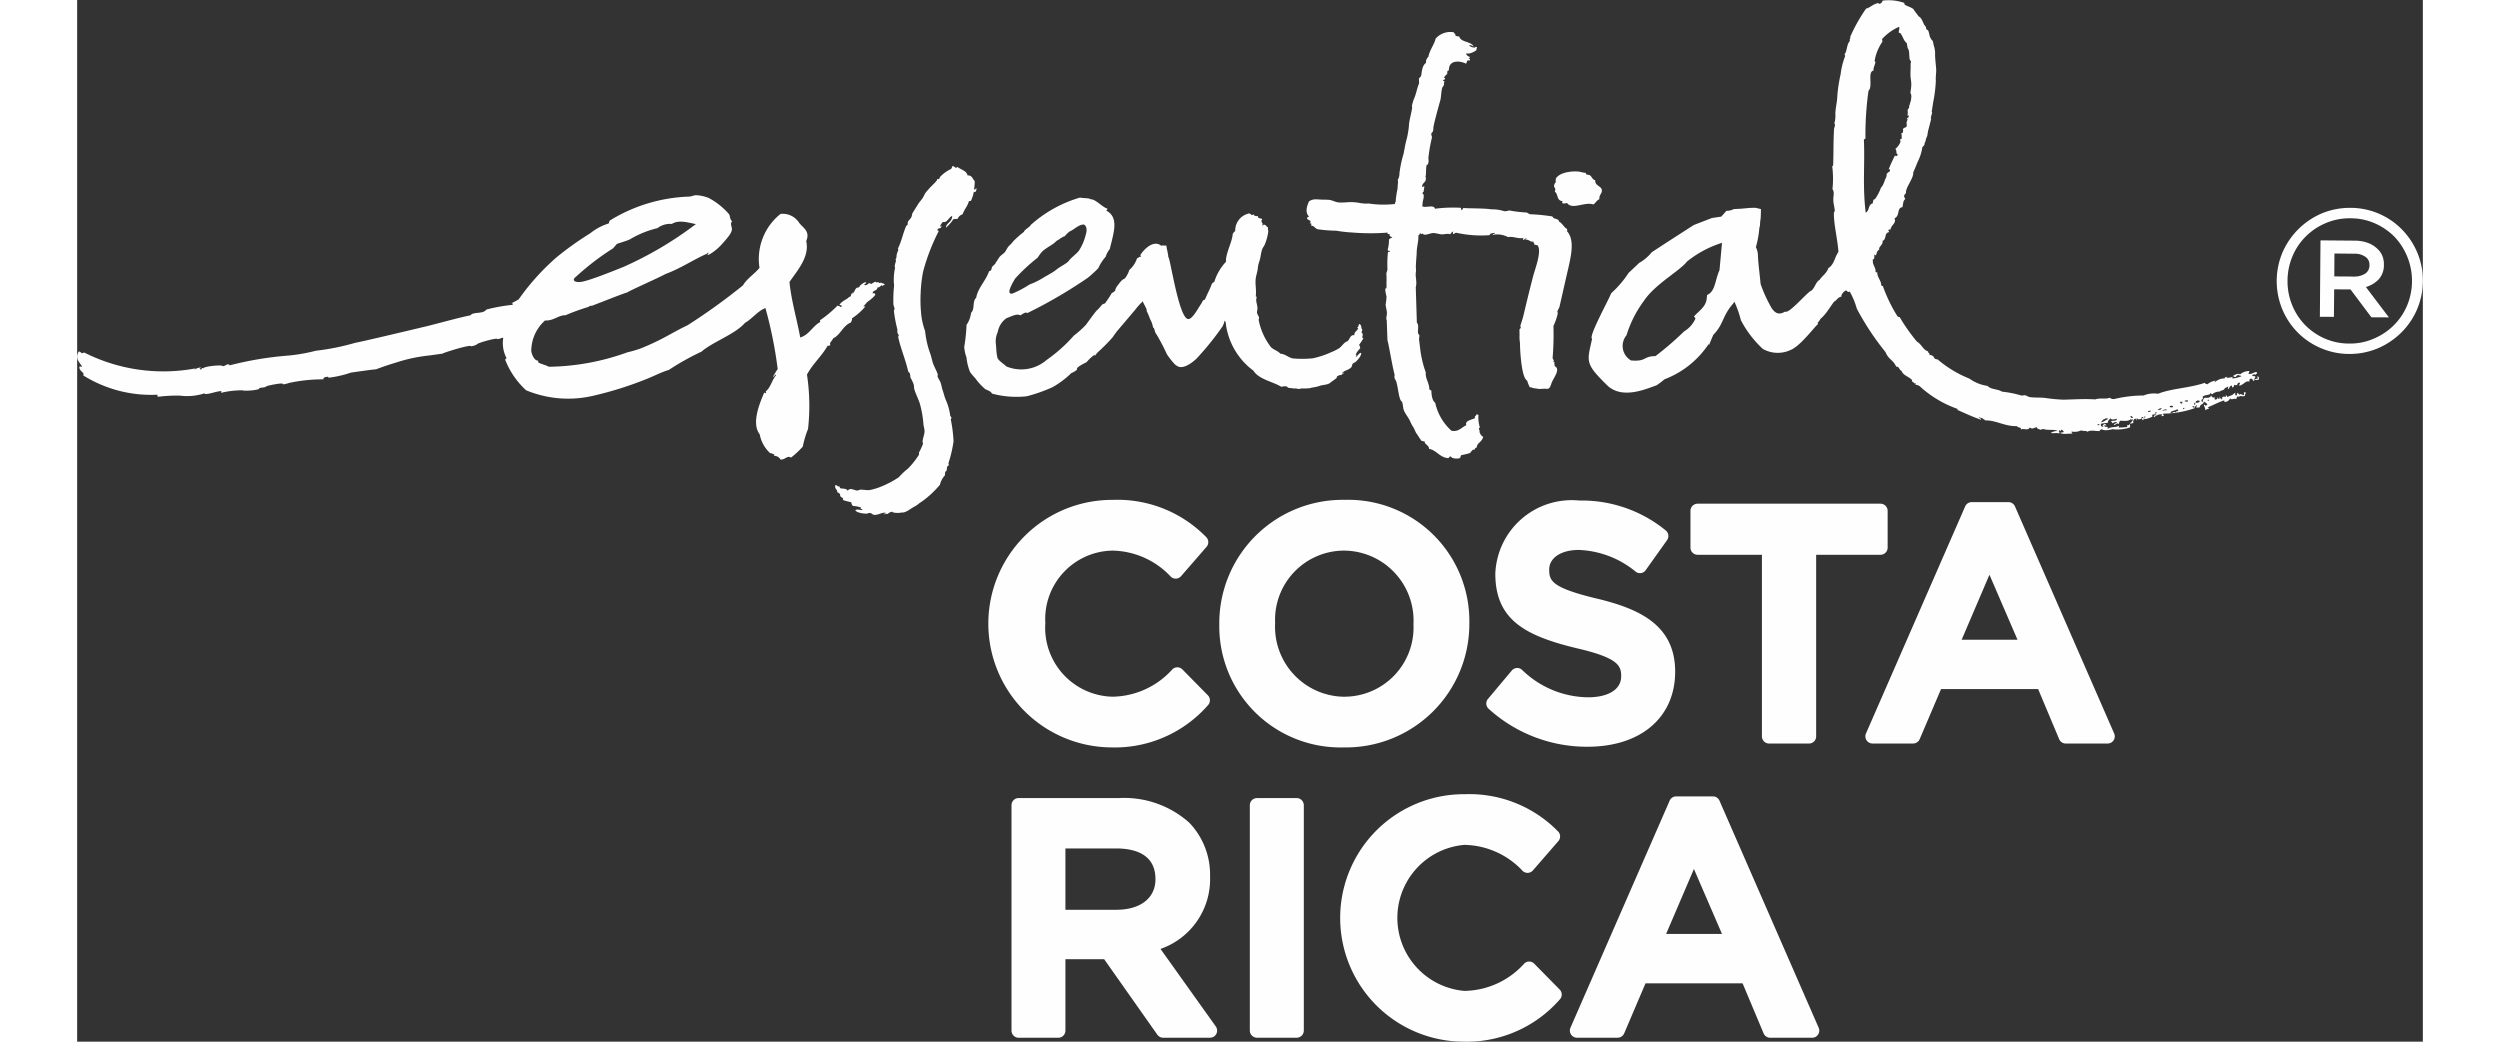
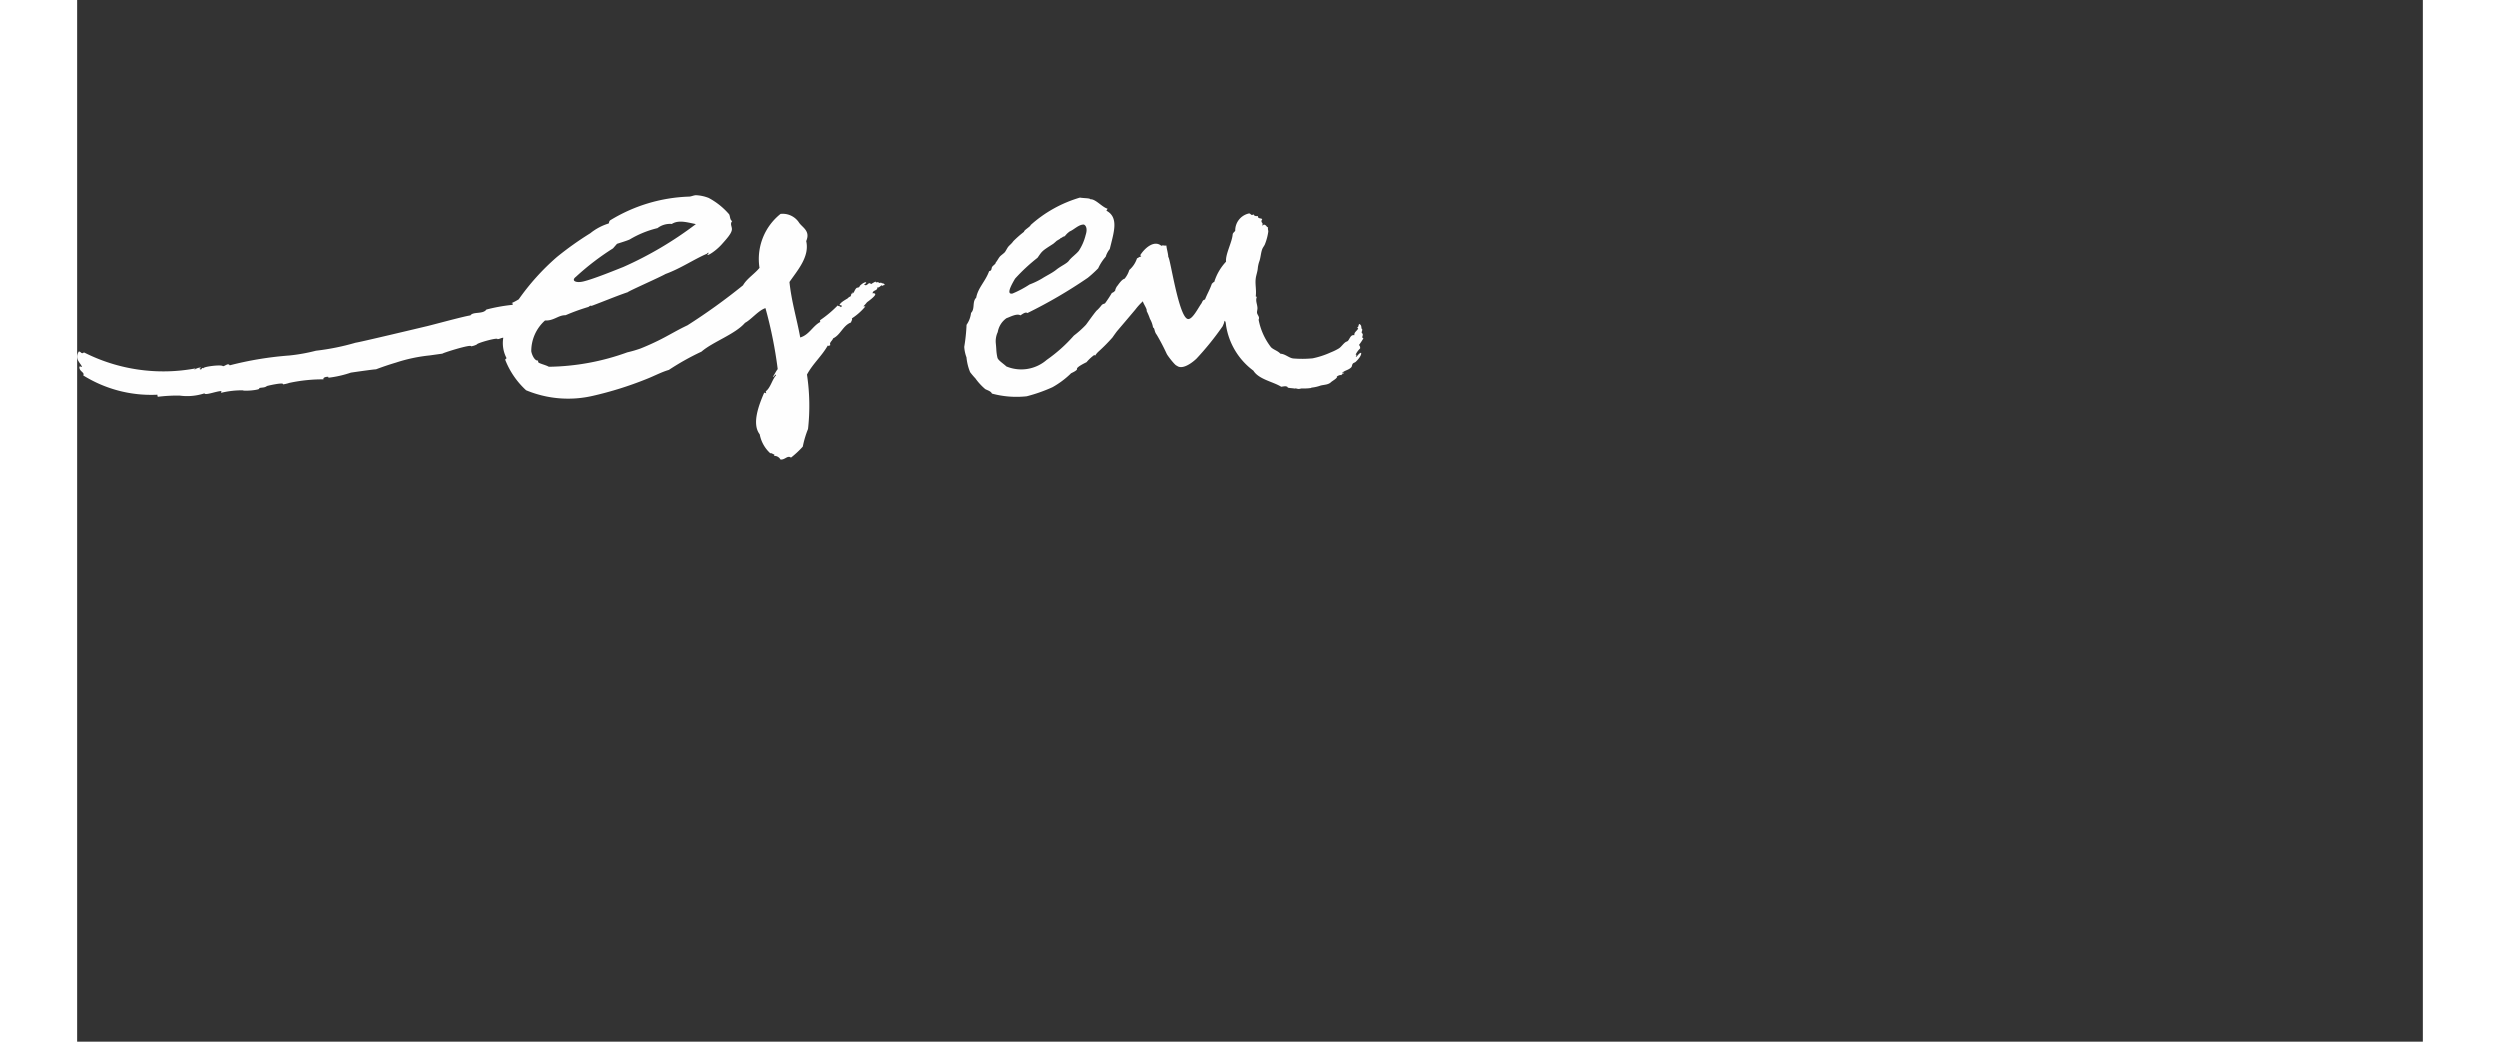
<svg xmlns="http://www.w3.org/2000/svg" data-name="Ebene 1" width="120" height="50" viewBox="0 0 67 29.753">
  <rect x="0" y="0" width="67" height="29.753" fill="#333333" stroke="none" />
-   <path d="M31.57 19.122a.203.203 0 00-.286-.005 2.346 2.346 0 01-1.71.783 1.97 1.97 0 01-1.92-2.105 1.954 1.954 0 011.92-2.068 2.331 2.331 0 011.665.746.203.203 0 00.293-.017l.727-.837a.204.204 0 00-.013-.281 3.54 3.54 0 00-2.662-1.06 3.535 3.535 0 00-.046 7.07 3.534 3.534 0 002.76-1.204.205.205 0 00-.002-.285zm4.633-4.845a3.524 3.524 0 00-3.58 3.553 3.462 3.462 0 003.561 3.518 3.525 3.525 0 003.581-3.553 3.462 3.462 0 00-3.562-3.518zm0 5.624a1.998 1.998 0 01-1.985-2.106 1.974 1.974 0 011.966-2.068 1.998 1.998 0 011.985 2.103 1.976 1.976 0 01-1.966 2.07zm7.213-2.801c-1.304-.313-1.37-.513-1.37-.832 0-.335.34-.56.845-.56a2.708 2.708 0 011.626.621.199.199 0 00.287-.046l.608-.854a.206.206 0 00-.038-.279 3.79 3.79 0 00-2.465-.853 2.184 2.184 0 00-2.402 2.09c0 1.308.842 1.768 2.301 2.123 1.203.276 1.294.5 1.294.803 0 .446-.483.604-.935.604a2.74 2.74 0 01-1.9-.787.203.203 0 00-.29.023l-.68.81a.204.204 0 00.02.283 4.176 4.176 0 002.822 1.083c1.522 0 2.505-.835 2.505-2.145 0-1.358-1.07-1.803-2.228-2.085zm8.297-1.458v-1.05a.204.204 0 00-.204-.205h-5.224a.204.204 0 00-.204.205v1.05a.204.204 0 00.204.204h1.837v5.185a.205.205 0 00.204.207h1.14a.205.205 0 00.205-.207v-5.185h1.838a.204.204 0 00.204-.204zm3.637-1.177a.204.204 0 00-.187-.123h-1.049a.204.204 0 00-.187.123l-2.833 6.485a.205.205 0 00.187.287h1.16a.204.204 0 00.187-.124l.61-1.431h2.773l.601 1.43a.206.206 0 00.188.126h1.196a.207.207 0 00.172-.094.203.203 0 00.015-.194zm.072 3.807h-1.595l.794-1.856zm-24.478 8.832a2.11 2.11 0 001.415-2.072 2.14 2.14 0 00-.595-1.535 2.79 2.79 0 00-2.002-.702h-2.87a.203.203 0 00-.204.204v6.438a.204.204 0 00.204.204h1.132a.204.204 0 00.204-.204v-2.04h1.106l1.52 2.158a.205.205 0 00.169.085h1.333a.203.203 0 00.183-.11.208.208 0 00-.016-.212zm-2.716-2.87h1.442c.515 0 1.13.148 1.13.879 0 .54-.43.873-1.12.873h-1.452zm5.472-1.439h1.132a.205.205 0 01.205.205v6.436a.204.204 0 01-.204.204H33.7a.205.205 0 01-.205-.205V23a.204.204 0 01.204-.204zm7.919 4.731a.203.203 0 00-.286-.004 2.343 2.343 0 01-1.708.781 2.093 2.093 0 010-4.171 2.328 2.328 0 011.664.745.203.203 0 00.292-.016l.727-.837a.203.203 0 00-.014-.281 3.543 3.543 0 00-2.661-1.058 3.534 3.534 0 00-.046 7.068 3.53 3.53 0 002.76-1.204.204.204 0 00-.002-.285zm8.124 1.829L46.91 22.87a.204.204 0 00-.188-.123h-1.049a.204.204 0 00-.187.123l-2.833 6.485a.204.204 0 00.187.285H44a.204.204 0 00.188-.125l.609-1.428h2.773l.6 1.429a.203.203 0 00.19.125h1.196a.202.202 0 00.171-.092.207.207 0 00.016-.194zm-2.762-2.68h-1.595l.794-1.854z" fill="#fefefe" />
-   <path d="M43.55 5.433c-.008-.123-.2-.119-.19-.285-.079-.015-.094-.102-.15-.14-.04-.027-.122 0-.116-.069-.107-.01-.134-.03-.227-.04-.203-.014-.526.027-.632.202.005.059-.022.075.011.1-.041.017-.054.065-.064.115.02.062.061.07.022.16.104.052.042.254.223.269-.002.04-.026.029-.003.056.045.023.08.006.133-.002.148.206.504-.046.75.041.068-.04.092-.12.171-.148-.008-.132.08-.163.072-.259zm-4.515-3.041l.021-.079c-.017-.002-.043.007-.042-.01.004-.037.061-.016.058-.06-.003-.023-.046-.008-.019-.054.038-.008.028-.064.073-.062.026-.063-.02-.098.055-.117-.006-.308.314-.279.49-.191.042-.057-.003-.105.11-.092.015-.067-.029-.033-.05-.052.04.006.037-.033.057-.048-.058-.008-.127-.07-.112-.102.124.035.33-.106.292-.106-.007-.038.053-.071-.026-.082-.006.05-.151.005-.184-.041.075-.017.084.023.127.03-.07-.151-.372-.111-.41-.289-.056.015-.055-.016-.105-.006.012-.06-.037-.066-.048-.108a.552.552 0 00-.52.181c-.038.165-.171.327-.207.519a.204.204 0 00-.068.173c-.119.085-.116.258-.14.374a.607.607 0 01-.062.073l.005.14c-.046.092-.078.267-.125.388-.019.033-.106.283-.072.285-.01.114-.058.279-.088.456a2.46 2.46 0 01-.075.483c-.033.102-.073.36-.086.406a3.325 3.325 0 00-.115.544.393.393 0 01-.023.141c-.045.075-.012.084-.018.127a2.083 2.083 0 00-.014.184 2.259 2.259 0 00-.054.372c-.02 0-.006.013-.023.057a2.775 2.775 0 01-.745-.013 1.043 1.043 0 01-.281-.02 1.434 1.434 0 00-.233-.02c-.073-.002-.239.021-.344.009-.107-.01-.181-.067-.29-.075a2.738 2.738 0 00-.133-.004c-.191.002-.284-.044-.425.048-.075.168-.11.32 0 .435-.027.014-.062.017-.055.06.03.048.158.056.071.135.086-.016.032.044.051.067.081 0 .099.073.181.1a4.136 4.136 0 00.532.042 3.788 3.788 0 00.439.05 6.555 6.555 0 001.03.004c-.02.048.015.046.055.037-.021.073.035.067.077.109a.149.149 0 00-.097.05 1.107 1.107 0 01-.038.297c.015.036.059.027.071.038-.005.02-.038.017-.062.019a3.244 3.244 0 00-.015.495c0 .042-.034.098-.031.142a1.806 1.806 0 01.003.24 1.293 1.293 0 01-.002.156c-.003.006-.032.013-.033.031a.868.868 0 00.037.208 1.844 1.844 0 01-.025.227c.002.086.037.171.036.253-.001.083-.035.154-.005.197.006.196.013.394.021.59.01-.044.137.735.205.972-.025.109.027.134.046.194.05.162.06.377.116.514.012.034.042.05.054.08.025.072.02.151.046.222.043.115.145.223.19.34a.817.817 0 00.082.148c.032.056.058.129.08.164.054.075.102.16.155.227.036-.004.042.021.09.009-.023.087.123.106.123.216.225.046.298.244.544.267.035-.007.03-.05.077-.048.04.064.169.07.252.05.031-.017.024-.067.049-.088a2.554 2.554 0 00.257-.062c-.016-.004.051-.06.065-.09a.573.573 0 01.059-.004.064.064 0 01.062-.063c-.008-.127.162-.162.18-.308-.047-.004-.128-.142-.097-.162-.008-.04-.053-.069.005-.1a.928.928 0 01-.04-.377c-.012.041-.031-.013-.06.004-.006.054-.073.044-.035.102-.1.052-.307.077-.251.204-.135.058-.226.204-.428.158a1.503 1.503 0 01-.463-.797c-.09-.07-.103-.213-.112-.359-.037.007-.046-.018-.057-.037-.003-.187-.112-.273-.101-.473a3.092 3.092 0 01-.166-.735c-.012-.104-.021-.146-.026-.223a.935.935 0 00.01-.1c-.005-.025-.036-.04-.039-.066-.011-.102.034-.232-.033-.294l-.031-1.014c.043-.152-.02-.292.004-.438a.447.447 0 00-.001-.112c-.002-.152.02-.316.023-.44.002-.183.062-.339.047-.497.055.016.011-.063.066-.046.045.002.004.05.06-.006.026.091.195-.004.3-.009.052-.002.205.038.235.038.096.002.18-.033.24-.002.039-.02.048-.071.098-.08-.015.044-.013.028-.008.072.043 0 .05-.036.094-.036a3.262 3.262 0 00.948.069c.035-.075.096-.048.158-.069-.016.059-.064.013-.067.06a.666.666 0 01.44.065c.147-.03.294.058.446.023-.006.008-.044.056-.007.056.026-.008.08-.069.093-.036-.017.002-.035.007-.033.032.111-.015.114.073.232.052-.022.058.04.04.019.098.047-.015.053.008.089.006.132.156-.06.654-.12.87a55.33 55.33 0 00-.28 1.135c-.023.106-.07.22-.088.302-.005.027.018.031.01.056-.003.015-.03.017-.035.046-.004.056.004.12 0 .183a1.222 1.222 0 00.013.196c.002.248.046 1.006.205 1.077a.98.98 0 00.075.191c.075.004.058.023.14.031.054.01.095.01.126.021a1.81 1.81 0 01.254-.006c.057-.02.082-.102.102-.165.05-.143.275-.4.085-.485.017-.052-.028-.066.009-.1a.086.086 0 01-.043-.025c.038-.04-.02-.062-.02-.11a8.103 8.103 0 00.023-.91 1.562 1.562 0 00.124-.364c.005-.02-.017-.023-.01-.055.012-.045.047-.085.059-.13.023-.1.22-.97.247-1.08.091-.403.19-.845-.037-1.082.028-.032.001-.02.008-.059-.097-.05-.128-.158-.227-.208-.015-.077-.092-.075-.151-.1-.02-.008-.032-.044-.052-.052a5.361 5.361 0 00-.63-.062c-.037-.01-.068-.042-.098-.049a3.713 3.713 0 01-.5-.06.342.342 0 01-.137.023 1.126 1.126 0 00-.367-.054c-.232-.034-.62-.023-.802-.038-.019.02-.023.054-.055.06-.011-.019-.005-.05-.019-.066a4.042 4.042 0 00-.737.027c-.033-.13-.264-.013-.363-.071l.013-.1c-.012-.033.052-.152.021-.242-.036-.012-.036-.058.01-.07-.019 0 .023-.105.01-.17a.06.06 0 01-.05.034c-.032-.12.115-.117.1-.262-.013-.034-.029-.03-.012-.027.027-.082.007-.294.037-.342.015-.019.028.004.037-.031a.293.293 0 00.008-.156 4.387 4.387 0 01.108-.617c-.025-.016-.014-.066-.028-.094.08-.07.057-.122.064-.174.017-.134.183-.723.185-.73.042-.122.03-.26.066-.397.006-.025.036-.054.045-.075.017-.048.002-.094.014-.14M22.587 8.134c.039.177-.161.09-.207.17-.031-.043.119-.153.207-.17zm.572 6.547c-.055-.016-.072.013-.119.005-.003-.036.067.012.048-.04-.1-.017-.2.07-.329.06-.036-.004-.063-.046-.112-.054-.033-.005-.074.02-.105.02-.145-.004-.289-.041-.315-.1.06-.04.15.007.207-.01-.017-.048-.085-.002-.04-.062a.683.683 0 00-.23-.048.122.122 0 01-.05-.106 1.955 1.955 0 01-.245-.065c.053-.079-.106-.06-.073-.166-.03-.017-.04-.048-.084-.05.009-.094-.088-.096-.055-.209.06-.002.054.052.128.04 0 .015-.002.03-.003.044.086.031.182-.004.228.077.07-.102.182-.012.266-.006.033.002.055-.019.09-.023.092-.008.19.023.278.008a1.848 1.848 0 00.273-.079 2.755 2.755 0 00.554-.287 1.833 1.833 0 01.256-.242 2.26 2.26 0 00.315-.396c.01-.02-.001-.052.006-.072a1.864 1.864 0 00.11-.238c.004-.025-.01-.056-.01-.075.012-.112.057-.204.057-.3a1.495 1.495 0 00-.03-.162 3.037 3.037 0 00-.107-.623c-.046-.138-.116-.269-.156-.406-.013-.044-.005-.092-.017-.133a1.238 1.238 0 00-.1-.21c.017-.05-.017-.059-.006-.105a.351.351 0 01-.053-.062c-.075-.337-.207-.629-.282-.968a.1.1 0 01.02-.073c-.027-.004-.057-.071-.044-.15a3.857 3.857 0 01-.101-.531.107.107 0 01.02-.057c-.004-.045-.03-.09-.034-.135a3.651 3.651 0 01.02-.537 1.526 1.526 0 01.028-.506c-.041-.09.062-.198.008-.248.041-.019.026-.069.041-.142.015-.064.068-.143.028-.156.1-.185.142-.416.234-.637.006-.017.04-.033.048-.054.007-.021-.004-.054.006-.073.026-.05.076-.088.1-.138.024-.047.01-.079.04-.127.042-.064.097-.156.156-.25.038-.06.096-.118.132-.177s.046-.098.087-.154c.029-.037.048-.054.083-.096.061-.07.165-.162.228-.241a.232.232 0 01.018-.044c.007-.006.036.01.043.004.02-.016.02-.052.037-.068a1.03 1.03 0 01.312-.223.305.305 0 00.036-.083c.069.006.083.085.145.027.097.079.259.104.288.241.138-.004.14.106.205.163a1.456 1.456 0 01-.02.23c.038.053.04-.055.075-.008-.02.036-.007.109-.081.082a1.065 1.065 0 01-.081.256.084.084 0 01-.058.008c-.041.152-.134.238-.182.38a.225.225 0 00-.144.133.582.582 0 00-.118.006 1.141 1.141 0 01-.212.243c-.008-.127.18-.16.176-.335-.1.036-.143.208-.264.169a.692.692 0 00-.085.123c0 .05.043-.05.043.002-.017.09-.074.033-.11.091-.023.048.046.017.024.063a5.816 5.816 0 00-.438 1.143 3.949 3.949 0 00-.07.62 3.748 3.748 0 00.011.542 1.923 1.923 0 00.116.533 2.64 2.64 0 00.149.652c.023.06.04.152.067.24.037.119.107.23.145.346.005.019-.007.04-.005.058.015.06.065.119.087.181.025.071.033.144.056.209.033.091.048.175.093.285a1.544 1.544 0 01.123.433c.003.03.034.054.038.077.002.013-.02.036-.02.042a3.97 3.97 0 01.079.63 3.59 3.59 0 01-.143.615.115.115 0 00.01.06c-.005.017-.04.03-.05.054-.016.046.01.109-.055.14l-.009.102a.595.595 0 00-.141.267 2.752 2.752 0 01-.497.466c-.028.021-.064.042-.095.065a.705.705 0 01-.156.104c-.107.058-.222.17-.352.16a.592.592 0 01-.249-.006c.023-.036-.12-.002-.136.047z" fill="#fefefe" fill-rule="evenodd" />
  <path d="M36.527 10.194c-.017-.042.057-.054-.01-.065a.599.599 0 01.127-.175.108.108 0 00-.031-.1 1.907 1.907 0 00.127-.192c-.084-.02.034-.106-.052-.154.011-.029-.002-.056.026-.085-.062-.056 0-.117-.09-.17-.04.035-.004.068-.063.105l.03.025c-.04.076-.126.11-.108.192-.11-.025-.132.104-.184.158-.02.023-.048.023-.074.042-.069.05-.116.13-.184.175a1.508 1.508 0 01-.232.114 2.43 2.43 0 01-.52.171 3.049 3.049 0 01-.55.004c-.122-.01-.235-.133-.37-.135-.075-.085-.19-.11-.268-.185a1.85 1.85 0 01-.355-.788c.04-.08-.036-.13-.045-.197-.005-.038.014-.092.012-.138-.007-.123-.064-.204-.017-.318-.024-.003-.033-.003-.03-.03.019-.183-.022-.32-.003-.487.01-.094.05-.194.059-.291a.848.848 0 01.05-.22c.034-.105.039-.234.079-.337.02-.052.061-.095.077-.141a1.515 1.515 0 00.094-.356c.003-.038-.021-.075-.004-.121-.05-.008-.047-.069-.104-.07.002-.049-.065.05-.063.003.04-.075-.068-.064-.001-.168-.034-.036-.135-.007-.12-.086-.072-.002-.1.002-.135-.054-.055.06-.076-.029-.124-.023a.497.497 0 00-.393.494c-.02.033-.058.052-.072.096-.016.233-.213.574-.19.787a1.485 1.485 0 00-.337.58c-.034.007-.045.034-.068.05-.062.178-.13.282-.197.453-.07.008-.079.079-.104.114-.086.117-.244.442-.372.442-.27.002-.521-1.785-.572-1.77-.002-.102-.047-.233-.054-.33-.073.013-.088-.02-.143.009-.22-.185-.5.094-.61.277.019 0 .037.002.029.03-.05.003-.074.035-.115.05a.75.75 0 01-.22.332.744.744 0 01-.134.25c-.1.023-.211.223-.226.225-.027.056-.041.075-.041.108a.182.182 0 01-.097.073 3.578 3.578 0 01-.198.3.302.302 0 00-.086.038 1.345 1.345 0 01-.13.148c-.036.012-.312.41-.33.427a2.766 2.766 0 01-.342.306 4.321 4.321 0 01-.775.693 1.108 1.108 0 01-1.154.187c-.08-.079-.236-.172-.254-.25a1.379 1.379 0 01-.033-.247 4.095 4.095 0 00-.014-.169.616.616 0 01.056-.315.609.609 0 01.25-.397c.097-.032.3-.146.397-.08.058-.035.144-.108.2-.066a13.801 13.801 0 001.726-1.008 3.561 3.561 0 00.296-.27 1.332 1.332 0 01.215-.332.632.632 0 01.116-.219c.11-.462.27-.897-.093-1.093 0-.027.027-.035.027-.06-.156-.044-.34-.28-.488-.268-.015-.036-.191-.028-.298-.048a3.638 3.638 0 00-1.41.785c.005.037-.196.146-.186.19a3.113 3.113 0 00-.307.27.525.525 0 01-.043.054c-.038.042-.067.063-.103.106-.027.034-.07.12-.095.152s-.114.094-.141.125c-.042.048-.076.12-.108.157-.023.029-.015.035-.023.047-.022.028-.072.063-.09.09-.03.044-.003.113-.088.125-.105.292-.32.477-.37.76-.12.113-.028.317-.147.433a.74.74 0 01-.128.34 5.066 5.066 0 01-.066.629 1.03 1.03 0 00.064.3 1.46 1.46 0 00.104.423 2.096 2.096 0 00.15.177 1.68 1.68 0 00.283.308c.08.041.158.058.19.127a2.69 2.69 0 00.993.077 4.46 4.46 0 00.738-.26 2.53 2.53 0 00.523-.39c-.032.003.207-.085.174-.139.012-.058.224-.16.274-.185a1.247 1.247 0 01.227-.21l.014.029a.603.603 0 01.107-.127 4.937 4.937 0 00.39-.394c.003-.004.124-.177.149-.202.035-.042.24-.281.483-.57l.03-.036a1.715 1.715 0 01.211-.23c0 .055.131.228.105.276a1.688 1.688 0 01.096.227.72.72 0 01.088.248c.05.008.033.119.103.202a5.995 5.995 0 01.287.548c.032.066.251.347.289.339.136.114.383-.033.559-.198a8.317 8.317 0 00.753-.933.444.444 0 01.021-.052c.009-.006.027-.1.034-.1a.09.09 0 01.028.052c.006.031.01.069.01.073a1.984 1.984 0 00.782 1.3c.155.252.572.317.794.46.096-.013.127-.025.18.004l-.003.008a.175.175 0 01.025.017c.053.008.105.013.156.017.005.002.008.004.006.008.089-.025.09.033.21-.006h.02a1.446 1.446 0 00.262-.013v-.008c.022-.002.046-.008.07-.01a1.15 1.15 0 00.202-.052c.108-.027.223-.019.305-.106.084-.06.134-.085.163-.135-.038-.01.081-.075.12-.055.028-.041.057-.035.083-.068-.019-.025-.035.05-.056.004.06-.073.18-.077.26-.163.022-.025.016-.068.044-.104.019-.023.063-.03.083-.052.096-.09.171-.202.152-.256-.065.008-.096.092-.146.117zM26.79 7.959a5.101 5.101 0 01.641-.596c.144-.208.13-.193.452-.401.033-.027.065-.055.096-.084.033-.019.066-.04.099-.058-.017-.013.047-.02.083-.06.072-.003.05-.048.19-.15.123-.05.254-.196.397-.196.04.004.13.085.056.306a1.442 1.442 0 01-.195.446c-.07.087-.201.18-.272.268-.06.094-.23.156-.374.273-.118.094-.281.169-.403.248a2.198 2.198 0 01-.355.17 3.014 3.014 0 01-.49.26c-.128.021-.127-.086.075-.426zm-3.83.111c-.02.016-.037.006-.056.012-.03-.056-.088.017-.098-.04a.963.963 0 00-.128.073.069.069 0 00-.064-.025.304.304 0 01-.105.069l.018-.021c-.012.006-.031 0-.058.004.022-.023.062-.042.07-.077-.035-.015-.11.03-.171.087-.014.013-.02.04-.035.05-.024.017-.053.01-.07.023-.056.048-.063.125-.112.159-.03-.015.02-.021.004-.036-.022.017-.018.036-.047.05.008.017-.007.05-.02.067l-.012.012c-.003 0-.005 0-.006-.004a.255.255 0 00-.065.052c-.086.05-.215.125-.23.19a.27.27 0 00.058.002c-.009.014.023.054-.026.054-.021-.04-.044-.01-.084-.046a3.277 3.277 0 01-.494.415c-.027.029-.001.018-.006.058-.217.117-.315.367-.57.441-.096-.533-.248-1.016-.307-1.584.221-.325.582-.721.478-1.169.13-.3-.122-.391-.213-.54a.557.557 0 00-.52-.236 1.644 1.644 0 00-.601 1.54c-.124.16-.37.315-.47.499a17.297 17.297 0 01-1.588 1.143c-.304.142-.55.298-.835.437a6.998 6.998 0 01-.505.225 3.334 3.334 0 01-.378.11 6.808 6.808 0 01-2.24.412c-.09-.05-.208-.072-.298-.12-.002-.019-.017-.03-.009-.059-.095.021-.178-.158-.196-.264a1.171 1.171 0 01.393-.879c.254.013.38-.156.586-.15a5.932 5.932 0 01.654-.237c.035-.021.047-.046.09-.03.401-.15.743-.295 1.034-.391 0-.023.954-.444 1.077-.52.432-.157.805-.415 1.186-.58 0-.006.044-.052.045-.012-.13.133.165-.019.377-.256.112-.127.276-.3.288-.417.01-.09-.065-.162.009-.246-.065-.03-.056-.129-.085-.191a2.024 2.024 0 00-.586-.47 1.117 1.117 0 00-.36-.078c-.068 0-.139.04-.208.04a4.59 4.59 0 00-2.251.68c-.034.039-.02.055-.038.087a1.575 1.575 0 00-.526.28 9.075 9.075 0 00-.96.684 6.676 6.676 0 00-1.083 1.202 1.656 1.656 0 01-.216.114q.059-.013.04.044a4.926 4.926 0 00-.749.135c-.095.14-.38.052-.455.167-.167.019-1.212.306-1.278.316-.086.021-1.941.463-1.998.463a6.865 6.865 0 01-1.138.23 5.076 5.076 0 01-.76.136 9.669 9.669 0 00-1.701.281c-.047-.077-.128.023-.194.025-.036-.058-.62.019-.549.065-.071-.054-.043.07-.118.012.003-.02.037-.01.033-.041a.35.35 0 00-.183.068c.005-.02.026-.023.033-.041a5.01 5.01 0 01-3.174-.452c-.035-.006-.033.027-.074.014-.03-.012-.04-.045-.084-.045-.129.208.038.316.092.437-.05.008-.044-.027-.074-.002-.017.137.161.156.108.248a3.667 3.667 0 002.122.551.07.07 0 00.01.059 4.685 4.685 0 01.62-.034 1.58 1.58 0 00.71-.064c.022.069.359-.07.491-.065-.01.013-.039.054.01.044a2.497 2.497 0 01.595-.065c.044.032.56-.014.461-.064.102-.023.153-.006.225-.056-.043.002.504-.125.46-.05a.892.892 0 00.18-.042 4.538 4.538 0 01.98-.102c-.043-.08.222-.092.121-.044a3.084 3.084 0 00.66-.148c.107-.016.693-.1.714-.093a8.34 8.34 0 01.575-.194 4.566 4.566 0 01.96-.204l.373-.052c-.058 0 .82-.281.811-.208a.507.507 0 00.167-.055c-.004-.037.602-.208.587-.15.066-.004.102-.037.166-.041a.922.922 0 00.091.58c-.002.028-.041.02-.034.057a2.337 2.337 0 00.594.864 3.128 3.128 0 001.908.159 10.136 10.136 0 001.514-.473c.221-.085.443-.206.656-.267a7.292 7.292 0 01.932-.522c.321-.28.964-.498 1.243-.823.175-.09.386-.358.584-.42a12.17 12.17 0 01.35 1.742c-.054.065-.088.15-.138.215.052.019.056-.096.092-.04-.117.13-.155.35-.293.458-.006.03.013.033.01.058-.02-.004-.027-.018-.058-.016-.147.341-.362.885-.127 1.187a.974.974 0 00.301.541c.063-.008.067.032.116.032l-.004.043a.199.199 0 01.18.104c.13.015.2-.13.3-.054a2.611 2.611 0 00.337-.314 2.789 2.789 0 01.15-.504 5.985 5.985 0 00-.03-1.554c.166-.31.421-.525.594-.83.015.018.055.005.074-.015-.04-.071.062-.123.077-.188.217-.102.283-.37.513-.456.011-.054.044-.07.025-.116a1.699 1.699 0 00.385-.342l-.058-.002a1.16 1.16 0 00.105-.117c.287-.21.28-.262.148-.258l.01-.01c.013-.015.014-.034.028-.044.037-.031.121-.04.107-.113.052.017.079-.037.128-.06a.168.168 0 00.015.021c.026-.035.045-.01.07-.035-.032-.06-.073-.023-.108-.065zm-8.715-.163a7.38 7.38 0 011.06-.812l.114-.13c.05-.018.292-.09.365-.126a2.834 2.834 0 01.792-.323.588.588 0 01.41-.119c.195-.125.448-.043.687.004a10.402 10.402 0 01-2.078 1.227c-.105.04-.841.344-1.14.412-.212.05-.354-.023-.21-.133z" fill="#fefefe" fill-rule="evenodd" />
-   <path d="M62.273 10.752l.01.075c-.04-.03-.06.016-.109.018.004-.037.055-.043.036-.095-.023-.017-.076.008-.084-.032.063-.043.035-.018.108-.02.004-.025.046-.021.022-.065-.063-.03-.165.092-.247.031.032-.008.026-.043.04-.066a.404.404 0 00-.27.095c-.063-.037-.15.005-.212.057.048-.017.04.04.095.012.011-.027.044-.041.07-.058.01.037.07.014.086.044a1.008 1.008 0 01-.258.064c.002-.02.015-.027-.008-.044a.473.473 0 01-.185.021c.019-.006.044-.006.045-.025-.071.004-.068.023-.073.046a.388.388 0 00-.283.112c-.009-.027.017-.03.025-.05a.456.456 0 00-.238.107c-.02-.019-.064-.007-.068-.046-.434.152-.958.16-1.338.314a.783.783 0 00-.416.05 3.608 3.608 0 00-.818.096.162.162 0 01-.146-.033c-.136.052-.266-.004-.417.048-.303-.021-.613.002-.908.008a4.972 4.972 0 01-.538-.052c-.154-.013-.297-.002-.427-.023-.045-.008-.086-.044-.132-.052-.028-.004-.08.017-.11.006a2.948 2.948 0 00-.546-.108c-.121-.08-.316-.058-.414-.165a1.141 1.141 0 01-.513-.206 3.28 3.28 0 01-.917-.554c-.039.009-.05-.016-.08-.016a.15.15 0 00-.156-.109c.04-.05-.036-.04-.029-.1-.145-.04-.191-.21-.317-.275a5.272 5.272 0 01-.5-.71c-.038.01-.05-.012-.067-.03a4.286 4.286 0 01-.409-.85.12.12 0 01-.049-.024c.011-.119-.12-.237-.11-.36-.002-.023-.042.002-.049-.019.004-.162-.095-.175-.078-.366.063.016.031-.096.045-.131.03.006.017.043.049.008.021-.056.016-.108.09-.154-.035-.073.118-.134.092-.246.123-.042.039-.227.188-.25 0-.03-.023-.03-.024-.056a.042.042 0 01.061-.01c.019-.146.185-.19.115-.328.165-.066.063-.306.226-.316.026-.077.013-.181.079-.23.002-.047-.035-.045-.028-.1a.135.135 0 01.053-.07c-.025-.16.229-.431.206-.598.032-.06.12-.28.13-.304a1.36 1.36 0 00.13-.404c-.013-.002.06-.062.06-.083.004-.06.039-.092.042-.152l.041-.106.019-.121.095-.367c-.009.002-.015.002-.016-.006a1.082 1.082 0 01.037-.141l.003-.025-.014-.01.042-.271a4.105 4.105 0 00.078-.63c-.01-.062.011-.23.01-.289.001-.087-.04-.391-.031-.477a.726.726 0 00-.042-.247c-.033-.21-.031-.059-.114-.259A.67.67 0 0052.88.9c.001-.045-.062-.05-.07-.082.01-.062-.036-.07-.066-.137-.05-.115-.08-.184-.152-.217-.004-.023-.14-.18-.14-.204-.129-.085-.128-.052-.259-.133 0-.015-.003-.03-.005-.044a1.339 1.339 0 00-.619-.065.127.127 0 01-.083.092c-.03.006-.024-.035-.065-.017-.135.032-.195.117-.324.154a4.598 4.598 0 00-.458.817c.036.008-.03.058-.002.106-.1.094-.072.275-.155.381a.088.088 0 00.021.042 2.118 2.118 0 00-.133.527 4.452 4.452 0 00-.094.61c-.005.202-.053.343-.057.529a.716.716 0 01-.028.262c.043.054-.007.115-.009.17-.02.332-.013.676-.025 1.023a.055.055 0 01-.027.036 2.765 2.765 0 01.007.652c.064.08.022.208.024.3 0 .116.038.214.042.329 0 .004-.025.025-.025.05-.005.333.1.714.13 1.114-.113.152-.114.356-.29.464-.045.144-.172.219-.252.338-.116.06-.134.26-.26.32v-.002l-.006.004-.015.009v.002c-.155.123-.607.637-.695.57-.058.02-.243.173-.416-.145a3.986 3.986 0 01-.29-.644c-.026-.296-.067-.554-.078-.858a.532.532 0 00-.057-.193 2.802 2.802 0 00.1-.554.373.373 0 00.02-.15l.017-.121s.012-.263.007-.263l-.146-.035a1.944 1.944 0 00-.262.01c-.104.01-.054.004-.137.013l-.23.012a.424.424 0 01-.21.05l-.146.165-.268.04-.518.2-.789.508-.411.269a1.248 1.248 0 01-.358.304l-.307.29a2.855 2.855 0 01-.493.576c-.103.252-.661 1.256-.546 1.302-.147.658-.21.7.424 1.324.437.432 1.153.092 1.415.007a2.336 2.336 0 00.228-.173 2.636 2.636 0 001.268-1.018l-.003.056.127-.304c.31-.321.248-.531.573-.902a.432.432 0 00.032-.052.057.057 0 01.006.016 3.089 3.089 0 01.179.515 2.995 2.995 0 00.626.82.86.86 0 00.792.032c.284-.107.725-.715.785-.738l-.01-.043a.392.392 0 00.082-.11c.195-.157.369-.51.413-.504.07-.057.096-.117.187-.13-.027-.045.075-.168.134-.176.003 0 .064.075.097.027a2.13 2.13 0 01.205.493 7.701 7.701 0 00.82 1.241c.092.223.215.213.305.415.09-.01.087.104.156.123.03.12.21.164.301.262-.021.033.004.017.008.058.05-.014.032.063.098.027 0 .02-.018.025-.01.048a.227.227 0 01.115.038 3.12 3.12 0 001.104.658c-.012.006-.03.006-.03.02.225.097.442.203.68.282.013-.056-.091-.04-.056-.067.06.015.122.023.151.08.032-.055.013.014.034.008.294-.01.557.175.898.162.019.052.149.025.107.102.072-.054.219.044.258-.064.07.058.105.018.203-.009.01.065.08.054.12.082-.007-.03.053-.017.075-.028.123.05.319-.006.4.06a.3.3 0 00-.196.052c.066.021.177-.014.236.017.036-.037-.044-.07.019-.096.017.073.026-.016.061-.012.022.02.048.029.054.067l-.105.02c.08.057.232.017.348.025.011-.033-.052-.041-.01-.06a.421.421 0 00.264-.035c.06.033.137-.004.177.042.087-.063.235-.015.358-.021-.02-.046.047-.031.054-.056.058.054.225.027.3.002a1.144 1.144 0 00.51-.052c-.006-.055.01-.046-.01-.088-.053.017-.021.05-.062.013-.019.012.005.056-.023.064a1.504 1.504 0 01-.233.015c-.002-.021.017-.025.01-.048-.138.062-.204.008-.334.091.055-.114-.072-.018-.09-.102a.106.106 0 01.063.002c-.022-.077-.098-.037-.108.021.016-.004.04 0 .016.013-.046.012-.07-.03-.066-.081.05-.021.126-.013.208-.038-.017-.07.056-.077.061-.133.024.079.134.035.192.025-.004.091-.158.035-.178.079.039-.006.03.054.07.048-.002-.025.1-.046.106-.021-.02.031-.088.03-.084.077.057-.01.095-.085.138-.027.014-.035.008-.083.05-.1.077 0 .244.03.305-.058-.016.056.053 0 .051.035-.04.042-.055.096-.083.077-.007.056.063.01.095.013-.024-.096.04-.134.078-.121.015.004-.004.046.022.04.004 0-.016-.071.007-.06.014.056.099.03.142.002.005.022 0 .056.023.058 0-.01 0-.019.013-.019a.027.027 0 00.014-.004c.049-.01-.05-.015-.001-.027.057.04.165-.023.243-.048 0-.025-.012-.054.007-.063a.341.341 0 01.11-.004c-.009.034-.095.013-.07.073l.01.002a.275.275 0 01.233-.075c-.009.017-.034.021-.026.052.021-.006.043-.008.064-.012l-.003-.004c-.003-.042-.03-.025-.008-.06a2.737 2.737 0 00.889-.154c-.001-.021-.005-.044.014-.048.01-.017.039-.015.038-.04.034.006.012.041-.017.052.02.027.064.023.118.006a.074.074 0 01.046-.075c.027-.02.066-.033.058-.081a.046.046 0 01.043.023l.008-.002c.02.018.049.027.055.062-.016.004-.017.017-.03.025-.031.015-.03-.017-.047-.025l-.023.023a.241.241 0 01.043.144c.02-.03.063-.038.103-.052 0-.03-.025-.025-.036-.038.16-.062.332-.156.474-.198l.007.044a.158.158 0 00.159-.104c.04.069.123-.019.175.027.016-.035.015-.08.068-.09.003.015-.02.027.003.03.063-.063.073 0 .183-.036-.02-.054.052-.073.002-.106-.09.012.022.079-.066.087a.072.072 0 00-.111-.008c.007-.05-.03-.042-.054-.05-.022.029.03.054-.038.068-.02-.02-.006-.05-.018-.08a.212.212 0 01-.038.028c-.051.057-.113.052-.188.098 0-.029-.01-.046-.03-.05a.07.07 0 00-.017.015c0 .017.031.025-.017.031l-.007-.015c-.018.01-.034.014-.045 0a.248.248 0 00-.038.047c.006-.01.033.04-.012.032-.007-.021-.024-.021-.053-.05l.007-.007a.025.025 0 01-.004-.018c-.033.02.038.06-.037.068.002-.029-.007-.041-.03-.04l.003.009c.02.037-.08.058-.073.043a.097.097 0 010-.062.163.163 0 01-.074.002c0-.004.006-.008.014-.013-.024.005-.026-.01-.05-.041-.018.081-.112.069-.193.066.015.036-.058.075-.074.044.068-.027.052-.023.024-.064.052-.077.215-.042.222-.104.046-.027.017.045.065.018a.306.306 0 01.21-.07c.02-.042.13-.024.142-.103.05-.002.05-.037.105-.037-.01.03-.045.056.009.063.02-.038.024-.084.08-.094.032.02-.014.05.04.052a.128.128 0 00.036-.082c.031.042.054-.01.082.03a.078.078 0 01.067-.088c.04.05-.02.027-.003.092.111-.021.194-.165.282-.115.014-.033-.016-.068.051-.087.043-.004.043.05.072.064.044-.05.103-.01.15-.043.012-.014.003-.096-.042-.085zM46.91 7.718c-.132.287-.113.601-.354.708l-.014.129c-.038.225-.228.33-.359.483l.042.058a.805.805 0 01-.326.37 9.101 9.101 0 01-.817.705c-.359.004-.252.162-.698.125a.478.478 0 01-.13-.72 3.271 3.271 0 01.504-.992c.317-.472 1.023-.85 1.224-1.114a3.054 3.054 0 011-.534zm4.176-1.644c-.093-.776-.02-1.368-.052-2.088.02-.005.018-.023.045-.025a9.092 9.092 0 01.087-1.37c.135-.123-.04-.538.145-.577-.019-.096.099-.256.028-.263a1.354 1.354 0 01.225-.56 3.13 3.13 0 00-.01-.075 1.376 1.376 0 01.481-.347c.047.014-.053.202.03.168.08.077.1.23.194.292l.026.148c.079.077.012.337.096.366a.799.799 0 00-.01.196c-.029.427.058.312-.008.706.007.048.052.037.008.254-.01.002-.029.115-.041.117-.013-.025.015.093-.032.09-.03.048.007.114-.021.187.008.013.028.006.044.006l-.01.048c-.02.019-.04.025-.052.054.007.027.025-.012.032.01a.18.18 0 00-.029.16l-.011.048c-.03.03-.06.021-.097.06-.008.036.028.12-.06.134.041.041.002.114.034.145-.04.002-.065.019-.055.056.033.04-.07.192-.143.24.057.035.007.162.085.164-.032.027-.062.063-.091.02a4.99 4.99 0 00-.183.4c.045-.024.033.028.04.053a.295.295 0 00-.1.082c.02.068-.04.133-.053.191-.008.025-.07.185-.102.187a1.405 1.405 0 01-.175.338c-.055-.002-.056.073-.063.119-.141.037-.085.21-.202.266zm6.622 6.065c-.004-.023.024-.023.047-.025a.06.06 0 00-.003.031.054.054 0 01-.044-.006zm.047.004a.09.09 0 01.023-.025.031.031 0 01-.023.025zm.056-.081a.174.174 0 01.137-.104c-.01.002-.02-.009-.002-.015.02.012.058.004.067.033-.054-.004-.094.065-.202.086zm.838-.171c.057-.027.04.04.079.033-.01.036-.084.01-.08-.033zm.311.054c.001-.037.037-.044.06-.025-.005.019-.037.019-.06.025zm.075-.015c-.01-.03.018-.03.043-.037a.046.046 0 01-.043.037zm.122-.16c-.022-.047.044-.03.072-.043.001.035-.035.039-.072.043zm.187.044c.002-.037.038-.042.06-.027-.002.023-.037.019-.06.027zm.084-.106c.023-.025.084-.063.117-.037a.13.13 0 01-.117.037zm.14.035c-.01-.037.125-.077.12-.02a.14.14 0 00-.12.02zm.2-.143c.046-.009.099-.027.095.029-.045.008-.092.016-.096-.03zm.187.183c-.07-.048-.093.025-.167.014.034-.083.13-.05.203-.114 0 .03.022.03.021.058-.026.008-.077-.002-.057.042zm.173-.262c-.05.018-.057-.017-.068-.05a.107.107 0 00.077 0 .094.094 0 00-.01.05zm.016.166c.002-.014.014-.019.013-.033l.03-.006c.01.03-.019.033-.044.039zm.134-.21l-.031.006c-.005-.06-.022.009-.048-.023-.002-.035.063-.016.087-.03.008.021-.01.028-.009.046zm.185.169c-.02-.002-.027-.023-.049-.021.003-.023.037-.02.059-.027a.075.075 0 00-.01.047zm.021-.082c-.036.005-.008-.052-.005-.06.017.003.013.03.033.025-.002.016-.03.014-.029.035zm.024-.066c-.001-.052.098-.083.12-.036-.01.035-.088.056-.12.035zm.377-.081l.002.029a.17.17 0 01-.03.004.257.257 0 01-.003-.03l.03-.004zm-.17-.002l.005.06c-.049.011-.066-.06-.005-.06zm4.175-1.33a2.021 2.021 0 01-.809-.166 2.065 2.065 0 01-1.08-1.106 2.02 2.02 0 01-.153-.798 2.08 2.08 0 011.275-1.897 2.082 2.082 0 011.622.013 2.053 2.053 0 01.649.445 2.118 2.118 0 01.43.658 2.09 2.09 0 01-.014 1.6 2.06 2.06 0 01-1.107 1.093 2.003 2.003 0 01-.795.158zm.025-3.873a1.727 1.727 0 00-.699.14 1.888 1.888 0 00-.575.385 1.778 1.778 0 00-.386.572 1.895 1.895 0 00-.011 1.41 1.77 1.77 0 00.372.577 1.834 1.834 0 00.565.39 1.739 1.739 0 00.71.148 1.783 1.783 0 00.716-.138 1.815 1.815 0 00.578-.387 1.752 1.752 0 00.386-.57 1.795 1.795 0 00.141-.7 1.825 1.825 0 00-.13-.715 1.757 1.757 0 00-.938-.962 1.747 1.747 0 00-.71-.15l-.019-.023zm.637 2.828l-.615-.803-.494.004-.008.787-.354-.002.018-2.137.96.008a1.125 1.125 0 01.364.063.72.72 0 01.27.168.575.575 0 01.127.184.558.558 0 01.043.241.574.574 0 01-.16.431.814.814 0 01-.369.202l.65.857zm-.53-1.116a.605.605 0 00.345-.09.326.326 0 00.014-.513.533.533 0 00-.337-.097l-.592-.005-.005.698z" fill="#fefefe" />
-   <path d="M64.918 5.983h.02a2.083 2.083 0 01.798.166 1.985 1.985 0 01.64.444 2.059 2.059 0 01.428.648 1.991 1.991 0 01.15.789v.01a1.959 1.959 0 01-.166.785 2.031 2.031 0 01-1.094 1.082 1.993 1.993 0 01-.786.158h-.019a2.026 2.026 0 01-1.865-1.26 1.963 1.963 0 01-.152-.787v-.01a2 2 0 01.164-.788 2.094 2.094 0 01.44-.643 2.125 2.125 0 01.655-.438 2.001 2.001 0 01.787-.156m-.008 3.874a1.745 1.745 0 00.706-.14 1.847 1.847 0 00.585-.392 1.765 1.765 0 00.39-.576 1.803 1.803 0 00.145-.71v-.01a1.837 1.837 0 00-.509-1.294 1.794 1.794 0 00-.573-.393 1.76 1.76 0 00-.72-.152h-.019a1.763 1.763 0 00-.707.141 1.814 1.814 0 00-.583.392 1.778 1.778 0 00-.39.577 1.849 1.849 0 00-.145.708v.012a1.79 1.79 0 00.133.708 1.716 1.716 0 00.376.583 1.838 1.838 0 00.573.395 1.753 1.753 0 00.718.15h.02m-.787-2.944l.934.008a1.068 1.068 0 01.358.06.733.733 0 01.261.165.533.533 0 01.122.174.56.56 0 01.043.234v.01a.55.55 0 01-.154.406.795.795 0 01-.392.204l.641.845-.383-.004-.596-.793h-.012l-.524-.004-.008.787-.308-.002.018-2.091m.91 1.033a.63.63 0 00.347-.09.319.319 0 00.14-.277v-.01a.314.314 0 00-.124-.264.563.563 0 00-.352-.102l-.614-.004-.007.743.597.004h.012m-.114-2.007a2.077 2.077 0 00-.804.158 2.139 2.139 0 00-1.12 1.108 2.114 2.114 0 00-.014 1.618 2.059 2.059 0 001.092 1.116 2.065 2.065 0 00.817.173h.02a2.088 2.088 0 00.803-.16 2.154 2.154 0 00.669-.448A2.071 2.071 0 0067 8.04a2.036 2.036 0 00-.155-.816 2.11 2.11 0 00-.435-.662 2.054 2.054 0 00-1.473-.625zm-.008 3.876h-.019a1.747 1.747 0 01-.699-.146 1.804 1.804 0 01-.56-.388 1.795 1.795 0 01-.497-1.26 1.809 1.809 0 01.142-.701 1.736 1.736 0 01.38-.565 1.788 1.788 0 01.569-.38 1.715 1.715 0 01.689-.138h.019a1.71 1.71 0 01.701.147 1.825 1.825 0 01.558.384 1.838 1.838 0 01.357 1.961 1.765 1.765 0 01-.381.565 1.8 1.8 0 01-.571.381 1.68 1.68 0 01-.688.14zm-.833-2.947l-.001.046-.017 2.09-.001.046h.045l.31.002h.046l.001-.046.007-.74.467.003.582.777.013.019h.024l.384.002h.093l-.057-.075-.6-.792a.825.825 0 00.344-.197.587.587 0 00.17-.438.623.623 0 00-.046-.26.547.547 0 00-.134-.19.752.752 0 00-.274-.174 1.083 1.083 0 00-.375-.065l-.935-.008zm.393 1.029l.005-.654.569.006a.517.517 0 01.323.094.263.263 0 01.108.226.28.28 0 01-.121.248.566.566 0 01-.322.084v.046l-.012-.046-.55-.004z" fill="#fefefe" />
</svg>